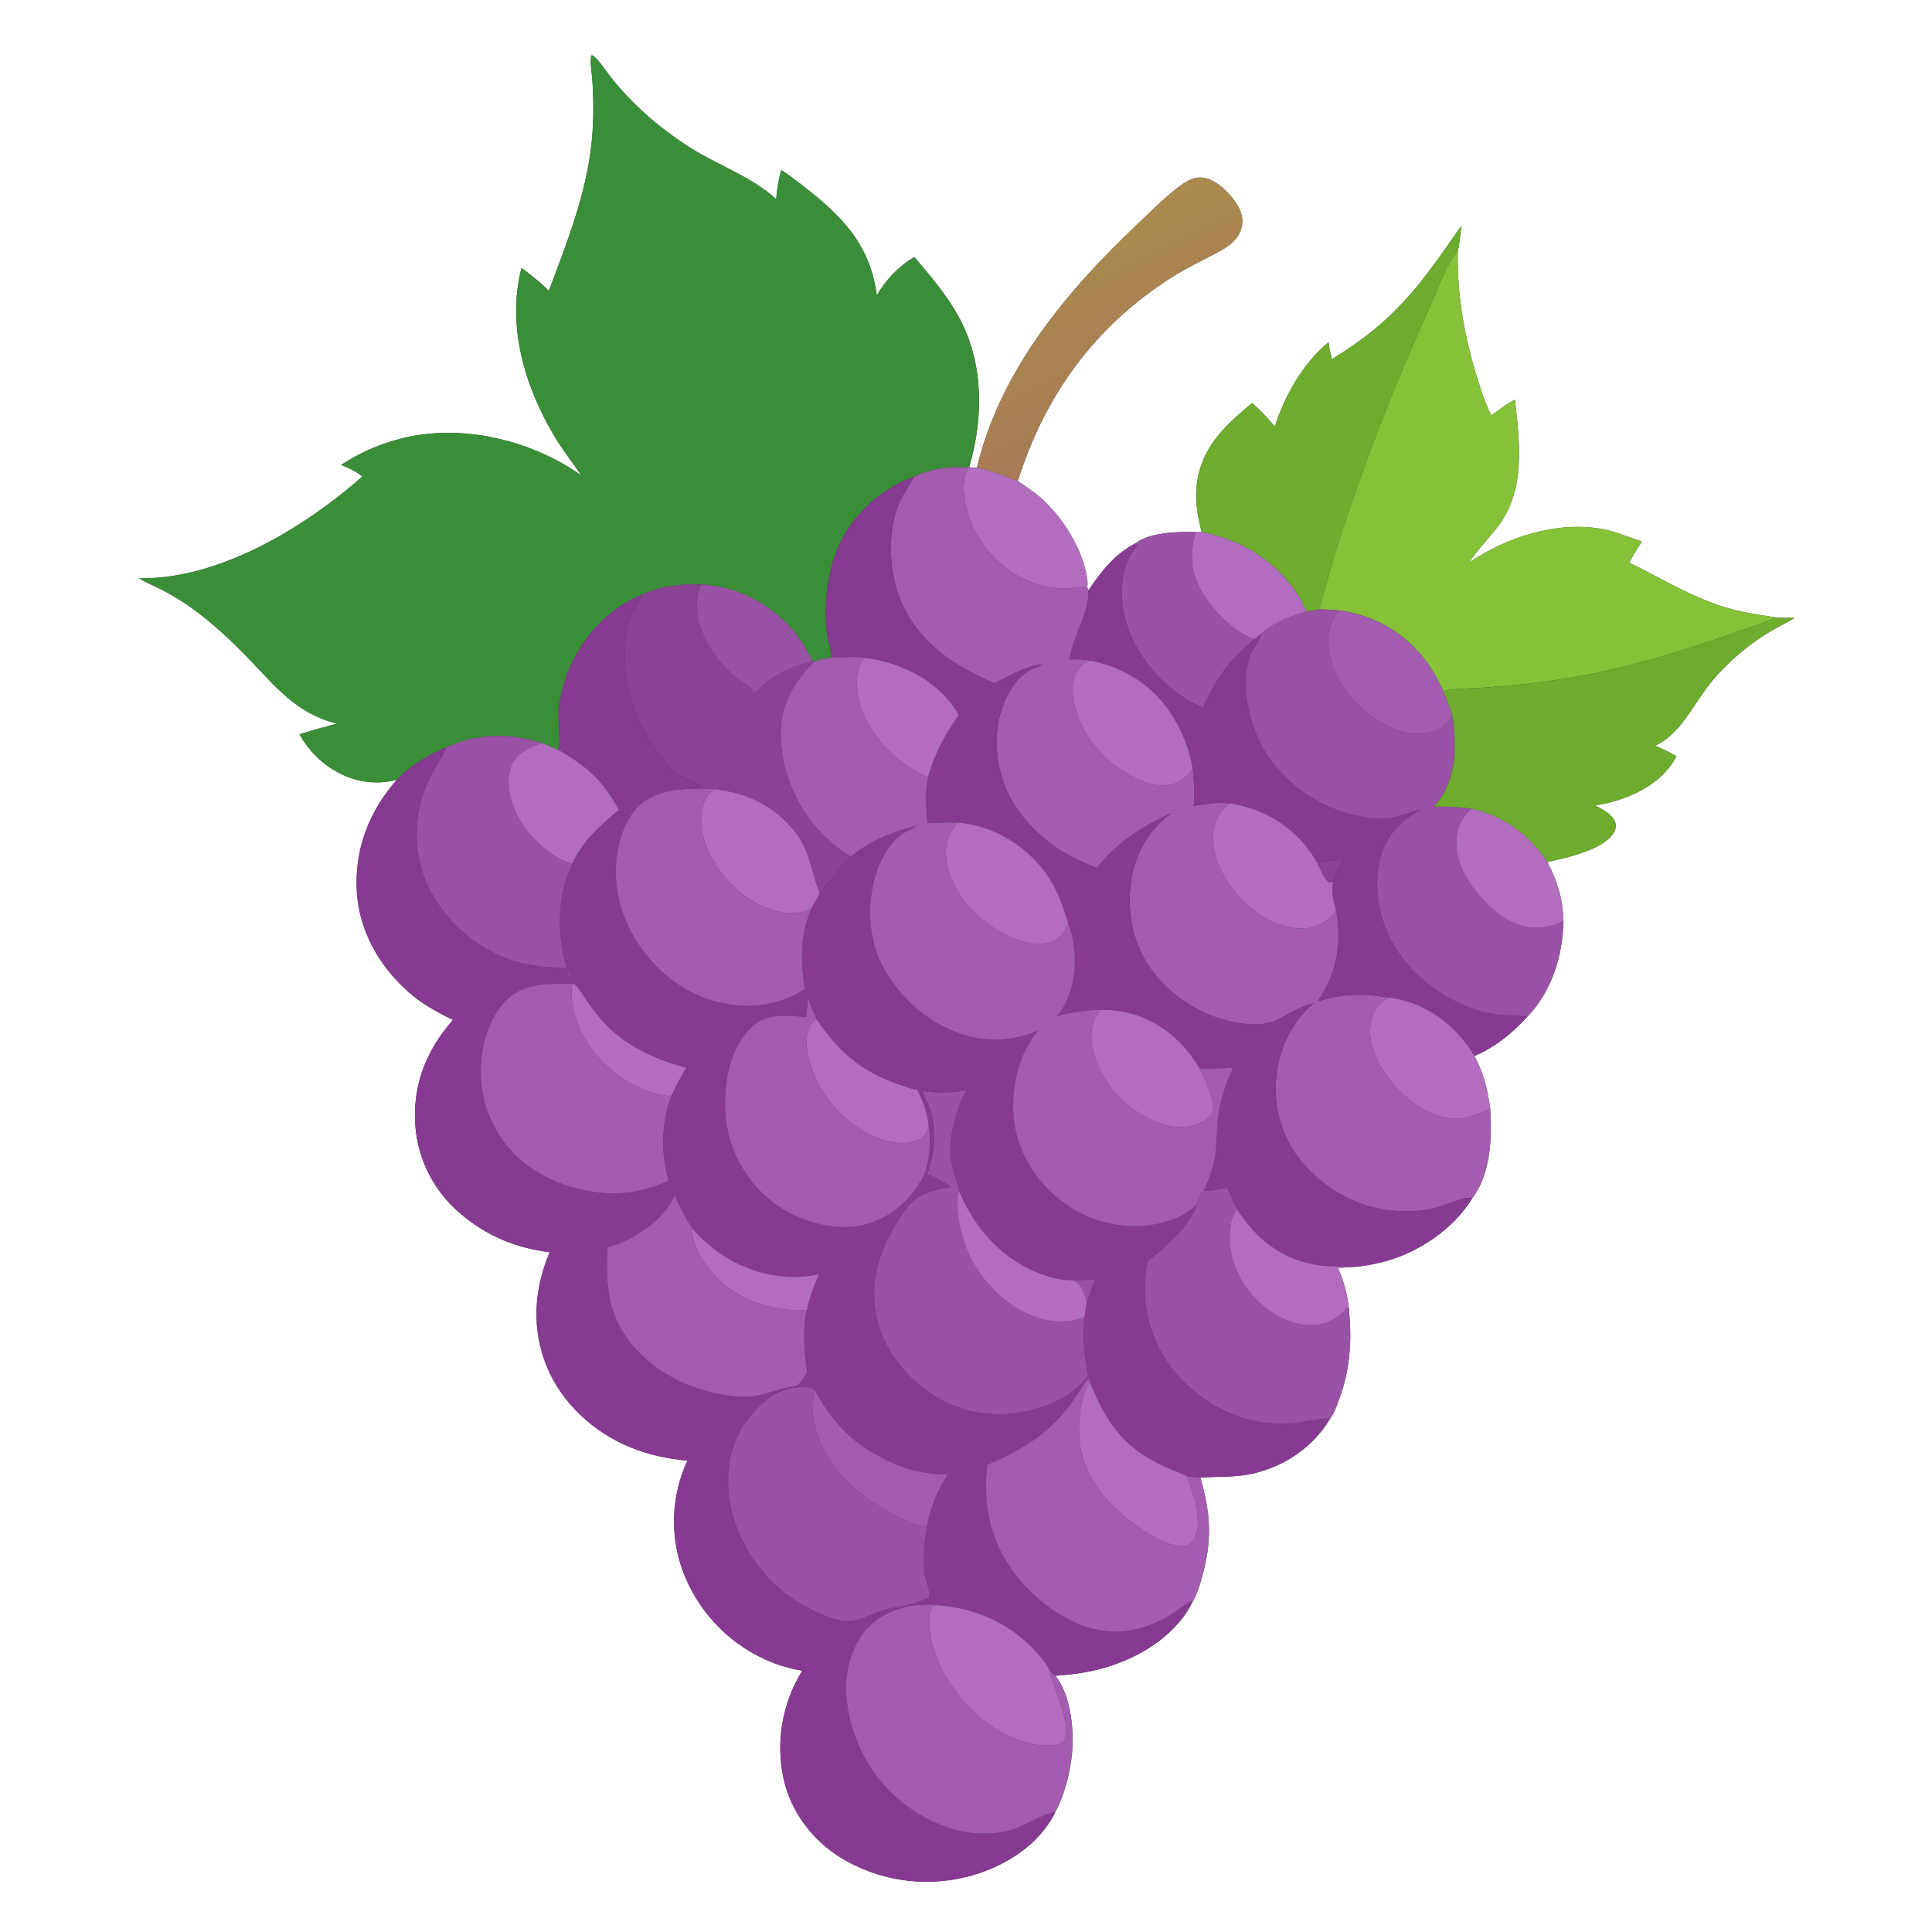
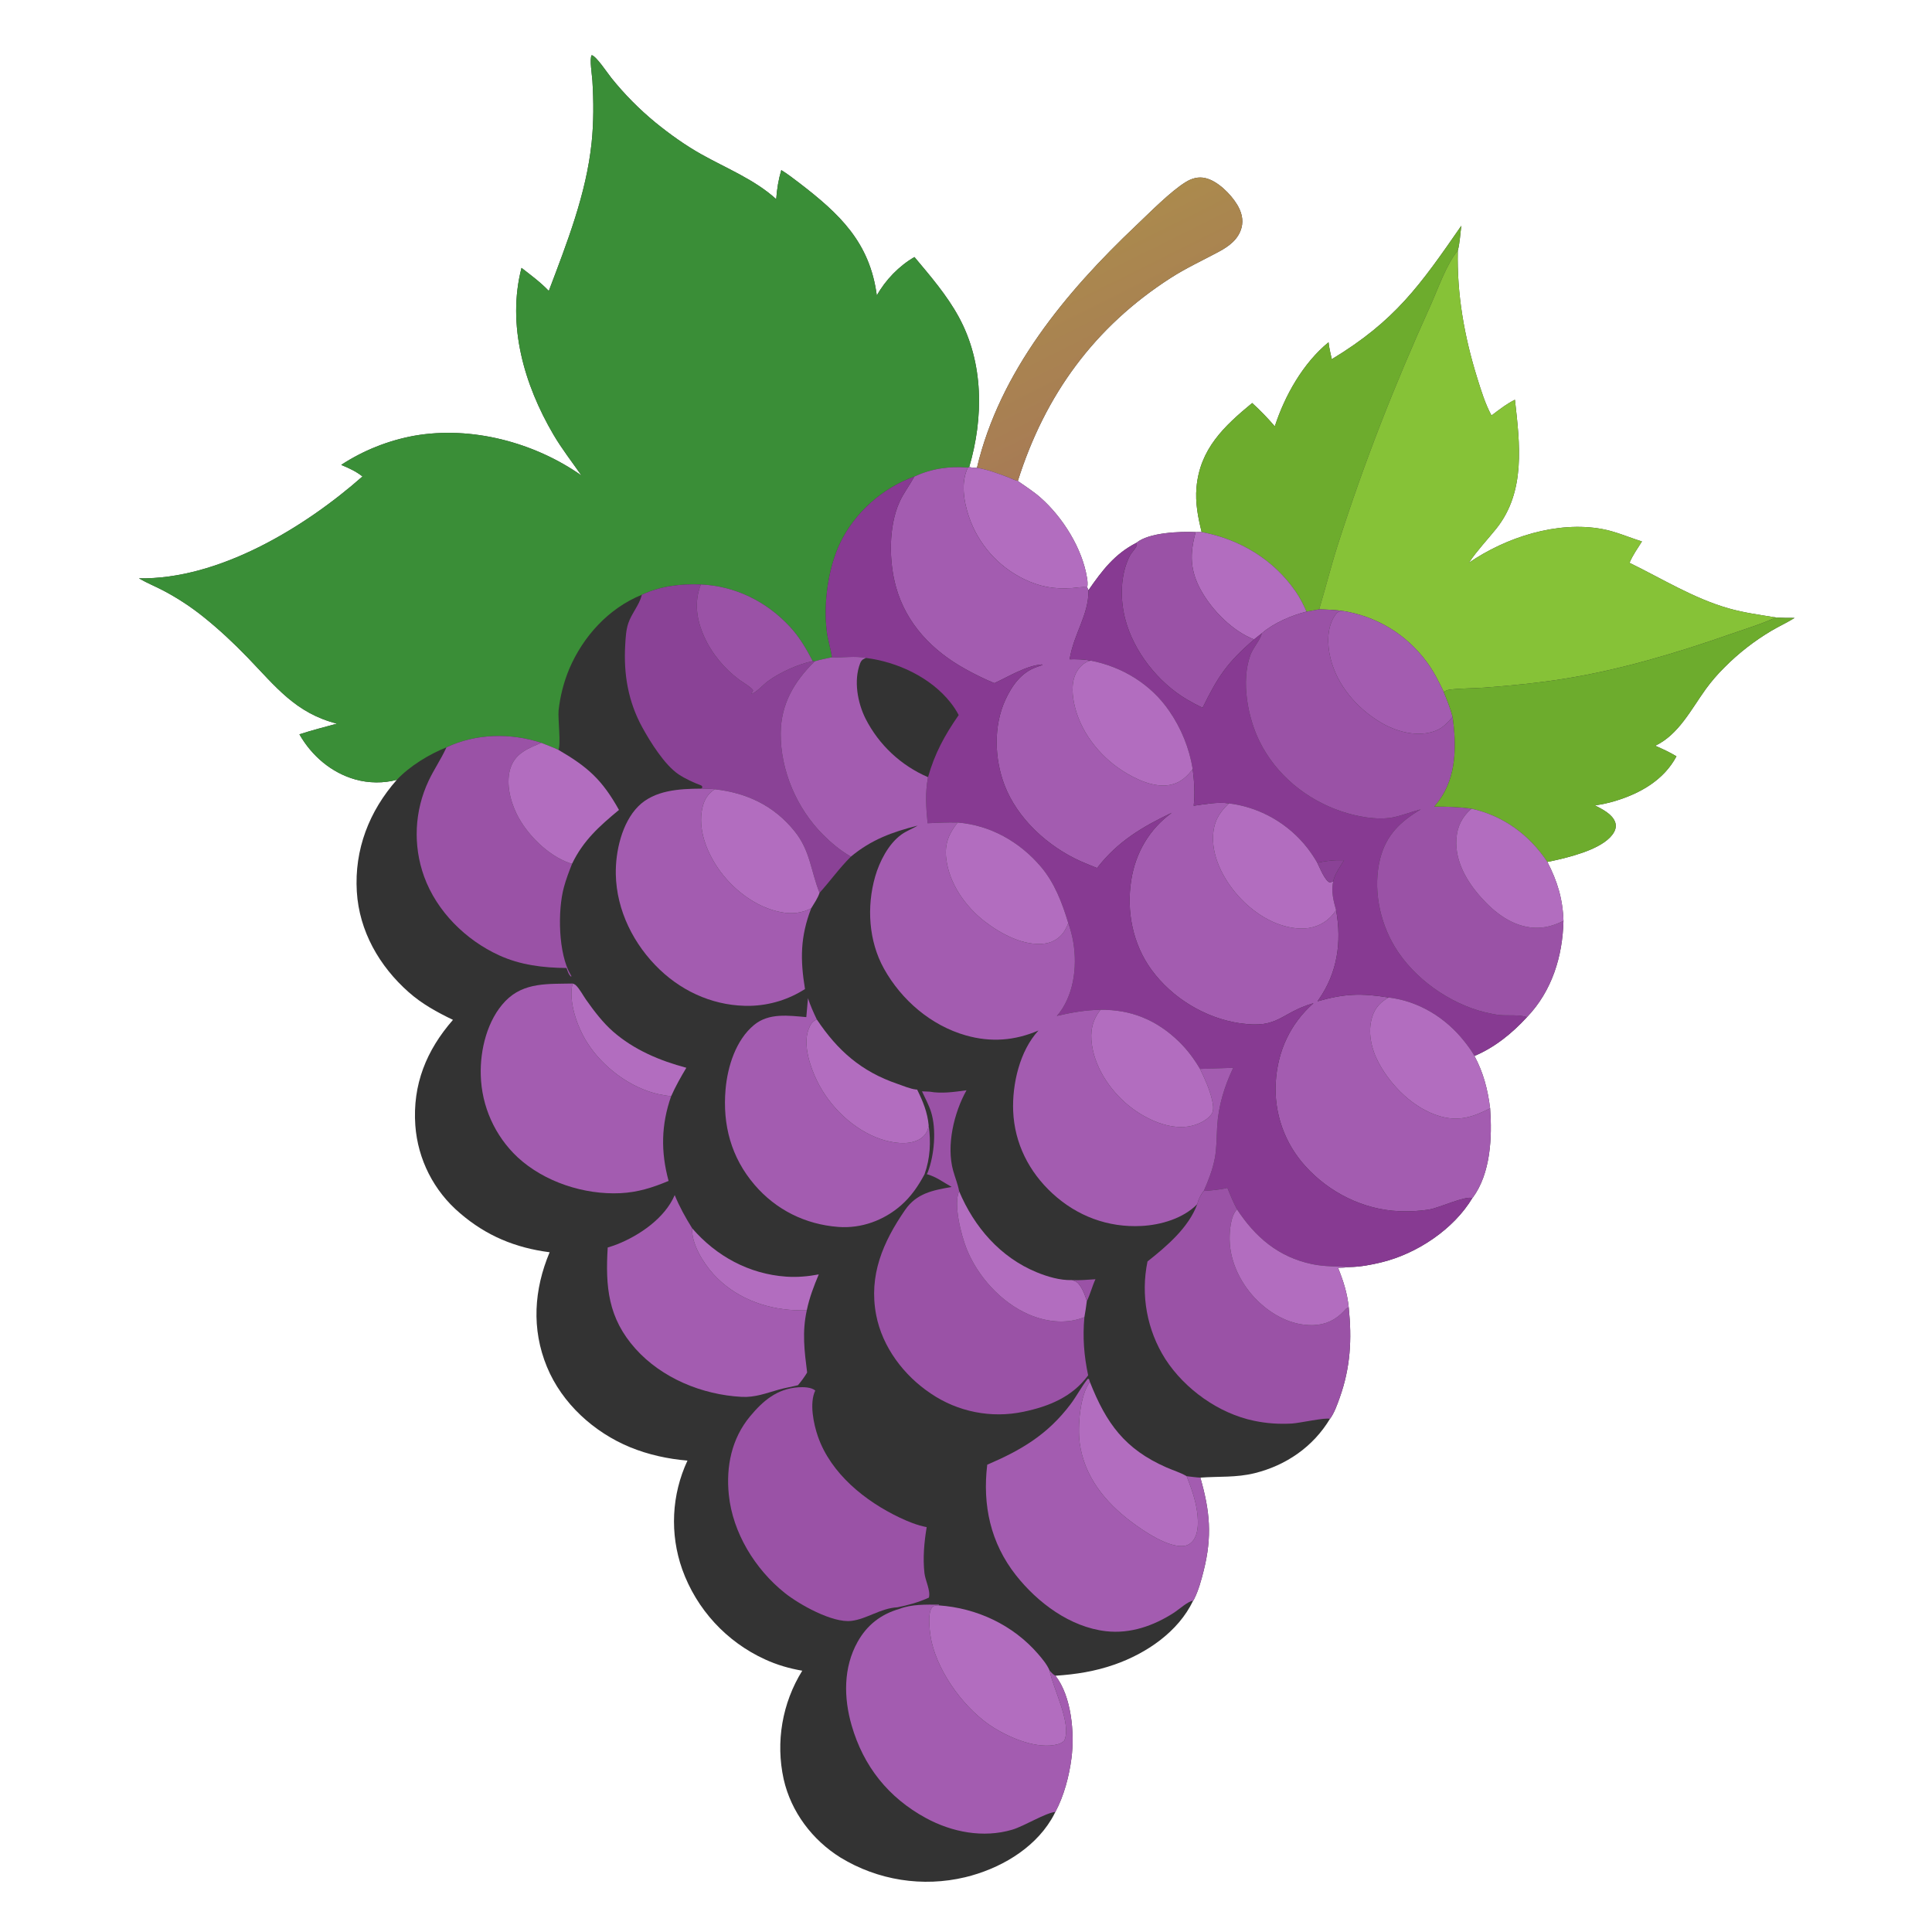
<svg xmlns="http://www.w3.org/2000/svg" width="1024" height="1024">
  <rect width="100%" height="100%" fill="#333333" stroke="none" />
  <path fill="white" d="M0 0L1024 0L1024 1024L0 1024L0 0ZM772.667 132.828C773.786 128.629 773.927 123.956 774.545 119.629C752.545 151.416 739.446 170.055 705.879 190.379C705.205 187.401 704.484 184.443 704.147 181.404C690.67 192.443 681.006 209.583 675.67 225.973C671.954 221.644 667.926 217.426 663.679 213.609C648.74 225.935 636.012 237.878 634.169 258.304C633.431 266.477 634.95 274.084 636.888 281.987L633.739 282.014C625.568 281.655 609.06 282.152 602.355 287.678C590.741 293.646 584.215 302.305 576.922 312.808L576.263 311.303C576.585 309.567 576.426 308.008 576.144 306.269C573.602 290.564 563.241 274.103 551.416 263.688C547.729 260.441 543.478 257.774 539.473 254.937C553.834 209.367 580.075 173.276 620.515 147.293C628.703 142.032 637.461 138.01 646.008 133.416C651.334 130.553 656.378 126.88 658.021 120.729C659.187 116.361 657.961 112.124 655.653 108.359C652.226 102.768 645.36 95.893 638.881 94.397C635.158 93.537 631.751 94.488 628.55 96.442C620.488 101.363 609.424 112.642 602.221 119.46C564.927 154.759 529.874 196.876 517.803 247.936C516.295 247.99 515.176 247.878 513.705 247.54C521.346 221.447 521.469 192.357 508.153 167.974C501.81 156.358 493.14 146.337 484.687 136.242C476.61 140.854 469.22 148.478 464.735 156.629C461.04 128.433 445.004 113.361 423.539 96.894C420.488 94.554 417.364 92.177 414.102 90.145C412.585 95.288 411.788 100.224 411.405 105.566C400.028 95.189 385.055 89.255 371.748 81.79C363.203 76.997 354.994 71.12 347.396 64.941C338.834 57.897 331.016 49.993 324.065 41.355C322.175 39.04 315.943 29.555 313.586 29.241C312.382 31.135 313.817 40.064 313.982 42.75C314.658 53.731 314.707 64.667 313.571 75.622C310.752 102.793 300.452 128.849 290.877 154.199C286.549 149.651 281.362 145.824 276.411 141.981C268.583 172.247 277.866 203.984 293.303 230.289C297.771 237.902 303.16 244.788 308.184 252.02C283.203 234.441 249.766 225.597 219.444 230.972C205.681 233.507 192.559 238.75 180.839 246.397C184.839 248.07 188.712 249.799 192.118 252.539C161.347 279.687 115.869 307.277 73.647 306.518L74.029 306.745C78.021 309.079 82.371 310.803 86.465 312.959C94.016 316.926 101.168 321.61 107.822 326.947C116.147 333.627 123.839 340.814 131.246 348.49C146.22 364.009 156.726 377.998 178.626 383.548C171.964 385.324 165.256 387.078 158.698 389.207C165.196 400.605 175.62 409.572 188.38 413.147C195.373 415.107 203.336 415.238 210.343 413.3C195.679 429.889 187.776 450.238 189.119 472.564C190.379 493.501 201.056 512.123 216.609 525.869C223.735 532.166 231.583 536.444 240.08 540.548C226.005 556.66 218.6 574.852 220.129 596.507C221.449 614.54 229.965 631.285 243.762 642.973C257.7 654.987 273.158 661.39 291.318 663.722C283.023 683.441 281.59 704.37 289.904 724.494C297.902 743.854 314.781 759.158 333.966 767.058C343.536 770.999 354.073 773.296 364.373 774.146C355.923 792.257 354.926 812.964 361.597 831.803C369.195 852.978 385.024 870.186 405.492 879.522C411.885 882.454 418.295 884.31 425.208 885.51C414.57 902.666 411.036 923.293 415.358 943.012C419.271 960.301 430.511 975.219 445.499 984.557C465.297 996.629 489.071 1000.37 511.619 994.958C529.397 990.66 547.507 980.427 557.191 964.384C557.987 963.085 558.711 961.744 559.359 960.366C563.913 951.884 566.682 941.378 567.901 931.868C569.6 918.607 567.961 899.106 559.426 888.175C570.304 887.448 580.403 885.867 590.742 882.246C607.57 876.353 624.479 864.963 632.367 848.433C632.637 848.041 632.685 847.994 632.934 847.503C635.239 842.964 636.732 837.412 637.968 832.494C642.537 814.309 641.319 800.893 636.205 783.169C646.006 782.444 655.235 783.227 664.98 780.816C681.646 776.693 695.985 766.84 704.896 752.037C707.177 749.018 708.801 744.39 710.075 740.81C715.824 724.644 716.564 709.905 714.86 692.972C714.128 685.545 712.007 678.886 709.218 671.99C711.235 671.972 713.197 671.785 715.2 671.558C720.937 671.505 726.938 670.355 732.495 668.983C751.08 664.396 770.389 651.611 780.359 635.029C780.452 634.93 780.556 634.842 780.636 634.733C790.11 621.776 790.904 602.767 789.792 587.427C788.556 577.486 786.23 568.505 781.496 559.676C792.223 555.169 801.485 547.649 809.301 539.126C822.586 525.294 828.23 506.844 828.671 488.064C828.321 476.471 825.436 467.099 820.15 456.847C822.647 456.34 825.134 455.789 827.611 455.194C835.745 453.176 851.046 448.997 855.467 441.045C856.393 439.38 856.712 437.583 856.06 435.758C854.522 431.45 849.169 428.857 845.359 426.878C848.99 426.353 852.531 425.612 856.045 424.546C869.408 420.491 881.834 413.477 888.562 400.863C884.94 398.682 881.173 396.936 877.297 395.262C889.664 389.444 896.386 375.906 904.057 365.28C907.043 361.176 910.358 357.321 913.969 353.753C921.427 346.232 929.815 339.693 938.928 334.294C942.829 331.995 946.959 330.091 950.814 327.731L951.172 327.509C947.836 327.544 944.555 327.492 941.228 327.257C932.9 325.905 924.481 324.795 916.349 322.49C897.719 317.21 880.985 306.728 863.676 298.309C865.331 294.311 867.971 290.626 870.272 286.97C863.224 284.798 856.491 281.735 849.188 280.391C825.278 275.991 798.232 284.773 778.572 298.241C778.638 298.146 778.704 298.052 778.768 297.957C782.984 291.675 788.277 286.153 793.01 280.259C808.783 260.617 805.566 235.173 802.944 211.867C798.479 214.075 794.491 217.245 790.513 220.213C787.154 213.951 785.052 207.069 782.951 200.31C776.081 178.213 772.154 156.036 772.667 132.828Z" />
  <path fill="#3A8E37" d="M513.705 247.54L512.99 247.845C503.199 246.992 493.534 248.374 484.613 252.603C467.887 258.513 453.002 271.725 445.303 287.769C438.91 301.088 436.44 319.59 438.169 334.274C438.727 339.014 440.266 343.648 440.959 348.379C437.897 349.026 434.786 349.58 431.795 350.504L430.765 350.39C427.36 343.867 423.763 337.688 418.74 332.253C406.306 318.802 389.758 310.584 371.457 309.778C360.759 309.349 349.925 310.629 340.163 315.254C322.56 322.387 309.018 337.342 301.655 354.678C298.782 361.63 296.903 368.953 296.073 376.43C295.622 380.883 297.412 394.53 295.949 397.422C293.038 396.036 289.928 394.93 286.934 393.723C270.727 388.372 252.167 388.728 236.627 396.115C227.488 399.743 217.109 406.058 210.343 413.3C203.336 415.238 195.373 415.107 188.38 413.147C175.62 409.572 165.196 400.605 158.698 389.207C165.256 387.078 171.964 385.324 178.626 383.548C156.726 377.998 146.22 364.009 131.246 348.49C123.839 340.814 116.147 333.627 107.822 326.947C101.168 321.61 94.016 316.926 86.465 312.959C82.371 310.803 78.021 309.079 74.029 306.745L73.647 306.518C115.869 307.277 161.347 279.687 192.118 252.539C188.712 249.799 184.839 248.07 180.839 246.397C192.559 238.75 205.681 233.507 219.444 230.972C249.766 225.597 283.203 234.441 308.184 252.02C303.16 244.788 297.771 237.902 293.303 230.289C277.866 203.984 268.583 172.247 276.411 141.981C281.362 145.824 286.549 149.651 290.877 154.199C300.452 128.849 310.752 102.793 313.571 75.622C314.707 64.667 314.658 53.731 313.982 42.75C313.817 40.064 312.382 31.135 313.586 29.241C315.943 29.555 322.175 39.04 324.065 41.355C331.016 49.993 338.834 57.897 347.396 64.941C354.994 71.12 363.203 76.997 371.748 81.79C385.055 89.255 400.028 95.189 411.405 105.566C411.788 100.224 412.585 95.288 414.102 90.145C417.364 92.177 420.488 94.554 423.539 96.894C445.004 113.361 461.04 128.433 464.735 156.629C469.22 148.478 476.61 140.854 484.687 136.242C493.14 146.337 501.81 156.358 508.153 167.974C521.469 192.357 521.346 221.447 513.705 247.54Z" />
  <defs>
    <linearGradient id="gradient_0" gradientUnits="userSpaceOnUse" x1="562.928" y1="129.627" x2="607.291" y2="218.762">
      <stop offset="0" stop-color="#AB8A4D" />
      <stop offset="1" stop-color="#A77B55" />
    </linearGradient>
  </defs>
  <path fill="url(#gradient_0)" d="M517.803 247.936C529.874 196.876 564.927 154.759 602.221 119.46C609.424 112.642 620.488 101.363 628.55 96.442C631.751 94.488 635.158 93.537 638.881 94.397C645.36 95.893 652.226 102.768 655.653 108.359C657.961 112.124 659.187 116.361 658.021 120.729C656.378 126.88 651.334 130.553 646.008 133.416C637.461 138.01 628.703 142.032 620.515 147.293C580.075 173.276 553.834 209.367 539.473 254.937C537.661 254.529 535.64 253.447 533.866 252.781C528.647 250.821 523.32 248.859 517.803 247.936Z" />
  <path fill="#6DAC2D" d="M772.667 132.828C766.571 140.155 762.189 153.078 758.229 161.845C738.99 204.444 723.368 244.145 709.089 288.718C705.465 300.032 702.595 311.593 699.186 322.975L692.495 324.167C690.87 320.473 689.092 316.937 686.803 313.605C675.038 296.472 657.075 285.764 636.888 281.987C634.95 274.084 633.431 266.477 634.169 258.304C636.012 237.878 648.74 225.935 663.679 213.609C667.926 217.426 671.954 221.644 675.67 225.973C681.006 209.583 690.67 192.443 704.147 181.404C704.484 184.443 705.205 187.401 705.879 190.379C739.446 170.055 752.545 151.416 774.545 119.629C773.927 123.956 773.786 128.629 772.667 132.828Z" />
  <path fill="#86C237" d="M699.186 322.975C702.595 311.593 705.465 300.032 709.089 288.718C723.368 244.145 738.99 204.444 758.229 161.845C762.189 153.078 766.571 140.155 772.667 132.828C772.154 156.036 776.081 178.213 782.951 200.31C785.052 207.069 787.154 213.951 790.513 220.213C794.491 217.245 798.479 214.075 802.944 211.867C805.566 235.173 808.783 260.617 793.01 280.259C788.277 286.153 782.984 291.675 778.768 297.957C778.704 298.052 778.638 298.146 778.572 298.241C798.232 284.773 825.278 275.991 849.188 280.391C856.491 281.735 863.224 284.798 870.272 286.97C867.971 290.626 865.331 294.311 863.676 298.309C880.985 306.728 897.719 317.21 916.349 322.49C924.481 324.795 932.9 325.905 941.228 327.257C933.732 330.768 925.548 333.182 917.738 335.92C888.839 346.053 859.006 355.019 828.711 359.834C814.813 362.043 800.679 363.418 786.644 364.471C780.636 364.921 774.453 364.78 768.488 365.515C767.165 365.678 766.333 366.049 765.209 366.744C762.588 361.242 759.89 355.861 756.259 350.937C745.229 335.979 729.457 326.535 711.141 323.708C707.143 323.284 703.205 323.049 699.186 322.975Z" />
  <path fill="#B26DBF" d="M512.99 247.845L513.705 247.54C515.176 247.878 516.295 247.99 517.803 247.936C523.32 248.859 528.647 250.821 533.866 252.781C535.64 253.447 537.661 254.529 539.473 254.937C543.478 257.774 547.729 260.441 551.416 263.688C563.241 274.103 573.602 290.564 576.144 306.269C576.426 308.008 576.585 309.567 576.263 311.303C573.779 310.885 570.491 311.561 567.95 311.721C558.511 312.316 551.235 311.032 542.682 306.902C528.926 300.201 518.427 288.27 513.531 273.774C510.82 265.787 509.178 255.703 512.99 247.845Z" />
  <path fill="#A35CB0" d="M484.613 252.603C493.534 248.374 503.199 246.992 512.99 247.845C509.178 255.703 510.82 265.787 513.531 273.774C518.427 288.27 528.926 300.201 542.682 306.902C551.235 311.032 558.511 312.316 567.95 311.721C570.491 311.561 573.779 310.885 576.263 311.303L576.922 312.808C577.082 326.04 569.2 335.544 566.921 349.436C570.753 349.39 574.405 349.41 578.182 350.15C575.42 350.59 572.949 352.716 571.383 354.96C567.818 360.071 568.095 366.908 569.291 372.751C572.278 387.343 582.423 400.437 594.816 408.445C601.923 413.038 612.233 417.962 620.879 415.859C625.801 414.662 629.251 411.573 632.159 407.576C632.968 413.965 633.4 420.644 632.687 427.061C638.764 426.209 645.229 424.961 651.358 425.807C645.948 430.954 643.189 435.776 642.941 443.484C642.55 455.623 649.65 467.992 657.832 476.503C665.945 484.943 677.365 491.819 689.349 492.149C695.138 492.309 700.81 490.375 704.974 486.267C706.163 485.094 707.19 483.789 708.17 482.441C711.204 499.372 708.87 515.555 698.911 529.837L698.291 530.722C712.39 526.663 721.402 526.323 735.99 528.69C731.81 530.959 728.831 534.195 727.356 538.786C724.734 546.945 726.821 556.01 730.764 563.355C737.394 575.707 749.456 587.619 763.164 591.626C773.222 594.565 780.839 591.99 789.792 587.427C790.904 602.767 790.11 621.776 780.636 634.733C780.556 634.842 780.452 634.93 780.359 635.029C776.816 633.664 762.729 640.161 757.803 641.007C752.493 641.919 746.849 642.182 741.471 641.948C722.611 641.129 704.537 632.111 691.93 618.137C680.859 606.002 675.18 589.899 676.189 573.504C677.172 557.051 683.87 542.582 696.183 531.703C678.165 536.937 678.106 545.428 657.03 542.321C638.758 539.627 621.187 528.913 610.291 513.976C600.371 500.375 596.976 483.018 599.588 466.467C601.883 451.927 609.202 439.413 621.12 430.759C605.302 438.302 592.376 445.979 581.477 460.065C578.607 458.922 575.721 457.789 572.899 456.529C555.595 448.804 539.243 434.028 532.4 416.051C527.072 402.053 526.528 384.755 532.857 370.978C536.292 363.502 541.202 356.47 549.256 353.618L552.583 352.433L552.202 352.178C543.959 352.754 534.532 358.651 527.009 362.08C521.716 359.873 516.556 357.356 511.558 354.544C494.196 344.916 480.354 330.677 474.906 311.117C471.135 297.582 470.897 279.239 476.696 266.221C478.799 261.5 481.92 257.504 484.392 253.013L484.613 252.603Z" />
  <path fill="#873A92" d="M440.959 348.379C440.266 343.648 438.727 339.014 438.169 334.274C436.44 319.59 438.91 301.088 445.303 287.769C453.002 271.725 467.887 258.513 484.613 252.603L484.392 253.013C481.92 257.504 478.799 261.5 476.696 266.221C470.897 279.239 471.135 297.582 474.906 311.117C480.354 330.677 494.196 344.916 511.558 354.544C516.556 357.356 521.716 359.873 527.009 362.08C534.532 358.651 543.959 352.754 552.202 352.178L552.583 352.433L549.256 353.618C541.202 356.47 536.292 363.502 532.857 370.978C526.528 384.755 527.072 402.053 532.4 416.051C539.243 434.028 555.595 448.804 572.899 456.529C575.721 457.789 578.607 458.922 581.477 460.065C592.376 445.979 605.302 438.302 621.12 430.759C609.202 439.413 601.883 451.927 599.588 466.467C596.976 483.018 600.371 500.375 610.291 513.976C621.187 528.913 638.758 539.627 657.03 542.321C678.106 545.428 678.165 536.937 696.183 531.703C683.87 542.582 677.172 557.051 676.189 573.504C675.18 589.899 680.859 606.002 691.93 618.137C704.537 632.111 722.611 641.129 741.471 641.948C746.849 642.182 752.493 641.919 757.803 641.007C762.729 640.161 776.816 633.664 780.359 635.029C770.389 651.611 751.08 664.396 732.495 668.983C726.938 670.355 720.937 671.505 715.2 671.558C708.414 671.14 702.045 671.425 695.304 669.995C677.645 666.249 665.306 655.745 655.641 640.976C653.67 637.268 652.109 633.476 650.555 629.582C646.546 630.623 642.15 630.913 638.028 631.237C640.47 625.681 642.702 620.009 643.853 614.027C644.931 608.422 644.793 602.662 645.133 596.984C645.785 586.112 648.979 575.751 653.624 565.969L636.033 566.547C632.852 561.158 629.291 556.376 624.794 552.003C613.149 540.682 599.477 534.982 583.23 535.229C575.604 535.268 567.56 536.738 560.142 538.444C562.499 535.87 564.182 532.981 565.616 529.814C571.125 517.65 570.799 501.672 566.21 489.269C562.994 478.586 558.965 467.92 551.646 459.325C540.403 446.122 524.895 437.346 507.573 435.964C502.243 435.834 496.966 436.072 491.645 436.335C490.84 427.939 490.278 420.273 491.875 411.916C495.437 399.264 500.7 389.7 508.123 378.996C506.89 376.646 505.436 374.418 503.782 372.343C493.239 359.003 475.623 350.812 459.008 348.732C453.055 347.52 446.937 348.695 440.959 348.379Z" />
  <path fill="#B26DBF" d="M636.888 281.987C657.075 285.764 675.038 296.472 686.803 313.605C689.092 316.937 690.87 320.473 692.495 324.167C684.51 326.173 675.067 330.212 668.794 335.642L664.675 338.92C653.394 334.549 642.553 323.588 636.699 313.153C630.696 302.452 630.534 293.598 633.739 282.014L636.888 281.987Z" />
  <path fill="#9A52A6" d="M602.355 287.678C609.06 282.152 625.568 281.655 633.739 282.014C630.534 293.598 630.696 302.452 636.699 313.153C642.553 323.588 653.394 334.549 664.675 338.92C650.475 351.179 645.637 358.351 637.399 375.15C634.615 373.824 631.89 372.376 629.234 370.81C613.895 361.826 600.758 345.222 596.336 327.912C593.63 317.324 593.765 304.588 598.799 294.66C599.694 292.895 601.211 291.579 602.143 289.876C602.696 288.866 602.64 288.734 602.355 287.678Z" />
  <path fill="#873A92" d="M576.922 312.808C584.215 302.305 590.741 293.646 602.355 287.678C602.64 288.734 602.696 288.866 602.143 289.876C601.211 291.579 599.694 292.895 598.799 294.66C593.765 304.588 593.63 317.324 596.336 327.912C600.758 345.222 613.895 361.826 629.234 370.81C631.89 372.376 634.615 373.824 637.399 375.15C645.637 358.351 650.475 351.179 664.675 338.92L668.794 335.642C668.734 335.857 668.68 336.073 668.616 336.286C667.586 339.715 664.141 343.342 662.742 347.162C657.709 360.907 661.27 380.131 667.567 392.902C676.311 410.634 692.342 423.764 710.972 430.047C718.943 432.736 729.904 434.876 738.265 433.231C743.26 432.248 748.099 430.216 753.052 428.98C742.354 435.344 734.774 442.461 731.572 454.892C727.571 470.428 731.04 488.138 739.229 501.749C749.323 518.527 768.243 531.946 787.222 536.572C789.833 537.208 792.508 537.775 795.186 538.018C799.307 538.391 805.565 537.665 809.301 539.126C801.485 547.649 792.223 555.169 781.496 559.676C780.063 557.028 778.043 554.357 776.176 551.992C766.23 539.395 752.044 530.638 735.99 528.69C721.402 526.323 712.39 526.663 698.291 530.722L698.911 529.837C708.87 515.555 711.204 499.372 708.17 482.441C706.732 477.289 705.446 472.377 706.637 467.079C707.41 463.322 710.397 459.269 712.348 455.947C707.345 455.756 703.077 456.236 698.179 457.261C696.646 454.624 694.949 452.086 693.098 449.663C682.909 436.478 667.89 427.894 651.358 425.807C645.229 424.961 638.764 426.209 632.687 427.061C633.4 420.644 632.968 413.965 632.159 407.576C630.348 396.589 626.136 386.136 619.822 376.964C610.128 362.701 594.914 353.416 578.182 350.15C574.405 349.41 570.753 349.39 566.921 349.436C569.2 335.544 577.082 326.04 576.922 312.808Z" />
  <path fill="#8A4296" d="M340.163 315.254C349.925 310.629 360.759 309.349 371.457 309.778C367.856 319.182 369.138 328.229 373.178 337.276C377.234 346.363 383.934 354.444 391.922 360.352C393.315 361.382 399.013 364.754 399.126 366.036L398.171 367.865C400.884 367.059 404.53 362.86 406.971 361.07C413.537 356.256 422.822 352.103 430.765 350.39L431.795 350.504C420.951 361.234 413.888 373.089 413.792 388.72C413.671 408.482 422.372 428.572 436.301 442.478C440.665 446.834 445.615 450.992 451.009 454.014C444.878 460.097 440.096 466.881 434.374 473.226C429.768 461.808 429.495 450.948 421.227 440.673C410.242 427.021 395.967 420.265 378.833 418.317C376.452 417.994 373.96 418.063 371.556 417.994C372.04 417.73 371.713 417.943 372.348 417.132L371.69 416.304C367.953 414.969 362.95 412.641 359.65 410.411C352.208 405.382 344.65 393.229 340.403 385.469C332.926 371.808 330.461 357.248 331.38 341.779C331.61 337.902 331.773 334.024 333.017 330.311C334.681 325.342 338.73 320.735 340.005 315.899C340.062 315.685 340.11 315.469 340.163 315.254Z" />
  <path fill="#9A52A6" d="M371.457 309.778C389.758 310.584 406.306 318.802 418.74 332.253C423.763 337.688 427.36 343.867 430.765 350.39C422.822 352.103 413.537 356.256 406.971 361.07C404.53 362.86 400.884 367.059 398.171 367.865L399.126 366.036C399.013 364.754 393.315 361.382 391.922 360.352C383.934 354.444 377.234 346.363 373.178 337.276C369.138 328.229 367.856 319.182 371.457 309.778Z" />
-   <path fill="#873A92" d="M295.949 397.422C297.412 394.53 295.622 380.883 296.073 376.43C296.903 368.953 298.782 361.63 301.655 354.678C309.018 337.342 322.56 322.387 340.163 315.254C340.11 315.469 340.062 315.685 340.005 315.899C338.73 320.735 334.681 325.342 333.017 330.311C331.773 334.024 331.61 337.902 331.38 341.779C330.461 357.248 332.926 371.808 340.403 385.469C344.65 393.229 352.208 405.382 359.65 410.411C362.95 412.641 367.953 414.969 371.69 416.304L372.348 417.132C371.713 417.943 372.04 417.73 371.556 417.994C360.131 418.066 346.81 418.775 338.254 427.404C329.571 436.16 326.166 451.399 326.389 463.343C326.749 482.589 335.942 500.835 349.761 513.994C362.798 526.407 379.865 533.552 397.948 533.101C408.152 532.802 418.08 529.726 426.666 524.205C424.089 508.545 424.16 496.454 429.946 481.433C431.528 478.801 433.401 476.149 434.374 473.226C440.096 466.881 444.878 460.097 451.009 454.014C461.837 445.033 472.833 441.014 486.373 437.584L485.776 437.931C483.044 439.497 480.307 440.497 477.71 442.371C470.891 447.291 466.112 456.708 463.844 464.635C459.289 480.547 460.391 498.801 468.508 513.39C477.77 530.038 493.46 543.535 511.919 548.783C525.228 552.567 537.78 551.586 550.413 546.196C540.461 556.932 536.419 574.673 537.005 588.918C537.708 605.991 545.381 621.125 557.886 632.613C570.928 644.594 587.264 650.704 605.006 649.789C615.337 649.256 627.209 645.785 634.582 638.2C630.023 650.689 618.289 660.597 608.199 668.601C604.511 686.441 607.915 705.016 617.689 720.389C628.043 736.335 645.956 749.154 664.653 753.046C671.49 754.469 677.796 754.875 684.764 754.502C688.655 754.294 702.745 751.141 704.896 752.037C695.985 766.84 681.646 776.693 664.98 780.816C655.235 783.227 646.006 782.444 636.205 783.169C633.801 783.065 631.353 782.676 628.957 782.417C625.746 780.515 621.754 779.307 618.312 777.797C596.129 768.069 586.312 754.364 577.662 732.45L577.167 730.869L576.469 730.862C573.092 735.161 570.645 739.983 567.372 744.313C555.216 760.391 541.357 768.556 523.256 776.322C520.686 797.72 524.963 817.752 538.475 834.903C549.965 849.486 567.183 862.368 586.102 864.563C599.139 866.076 611.529 861.693 622.382 854.668C624.733 853.146 629.857 848.527 632.367 848.433C624.479 864.963 607.57 876.353 590.742 882.246C580.403 885.867 570.304 887.448 559.426 888.175C558.106 887.555 557.278 886.45 556.285 885.401C555.042 882.34 552.385 879.157 550.236 876.667C536.916 861.236 517.73 852.294 497.559 850.883L497.666 850.486C490.7 850.488 483.337 850.196 476.721 852.737C466.896 855.575 459.567 861.252 454.56 870.198C446.939 883.814 447.146 899.843 451.39 914.519C457.67 936.234 470.889 952.791 490.726 963.585C504.562 971.113 521.156 974.318 536.505 969.774C542.842 967.897 554.166 960.814 559.359 960.366C558.711 961.744 557.987 963.085 557.191 964.384C547.507 980.427 529.397 990.66 511.619 994.958C489.071 1000.37 465.297 996.629 445.499 984.557C430.511 975.219 419.271 960.301 415.358 943.012C411.036 923.293 414.57 902.666 425.208 885.51C418.295 884.31 411.885 882.454 405.492 879.522C385.024 870.186 369.195 852.978 361.597 831.803C354.926 812.964 355.923 792.257 364.373 774.146C354.073 773.296 343.536 770.999 333.966 767.058C314.781 759.158 297.902 743.854 289.904 724.494C281.59 704.37 283.023 683.441 291.318 663.722C273.158 661.39 257.7 654.987 243.762 642.973C229.965 631.285 221.449 614.54 220.129 596.507C218.6 574.852 226.005 556.66 240.08 540.548C231.583 536.444 223.735 532.166 216.609 525.869C201.056 512.123 190.379 493.501 189.119 472.564C187.776 450.238 195.679 429.889 210.343 413.3C217.109 406.058 227.488 399.743 236.627 396.115L236.362 396.699C233.642 402.57 229.948 407.931 227.194 413.794C219.669 429.729 218.802 448.006 224.786 464.582C231.474 483.039 246.816 498.221 264.498 506.319C275.864 511.525 287.875 512.949 300.264 513.059C300.889 514.773 301.326 516.538 302.774 517.748C302.809 516.996 302.888 517.399 302.466 516.683C295.886 505.513 295.504 482.753 298.874 470.275C300.024 466.018 301.603 461.891 303.22 457.794C309.13 445.482 317.764 437.817 328.067 429.273C319.135 413.29 311.665 406.596 295.949 397.422ZM303.458 521.29C290.73 521.589 277.684 520.442 267.902 530.549C258.288 540.481 254.401 556.405 254.817 569.874C255.262 586.396 262.291 602.055 274.341 613.368C288.516 626.485 309.657 633.334 328.816 632.407C338.065 631.96 345.899 629.46 354.366 625.915C350.195 610.534 350.404 596.128 355.717 581.039C358.029 575.825 360.847 570.829 363.777 565.944C349.682 562.191 335.922 556.391 324.845 546.663C319.472 541.944 314.783 535.759 310.669 529.928C309.009 527.576 307.188 524.04 305.15 522.144C304.648 521.677 304.093 521.501 303.458 521.29ZM432.912 540.303C431.139 536.603 429.519 532.971 428.245 529.067L427.357 539.096C417.959 538.27 407.547 536.768 399.711 543.215C390.011 551.197 385.637 565.242 384.57 577.324C382.907 596.164 387.519 613.459 399.908 627.95C411.27 641.239 426.82 648.95 444.256 650.293C456.448 651.232 468.373 646.891 477.547 638.874C482.898 634.198 486.697 628.602 490.025 622.379C493.04 613.846 493.452 605.349 492.218 596.455C491.583 589.523 489.149 583.665 486.087 577.473C485.928 577.476 485.768 577.5 485.609 577.482C482.434 577.137 478.669 575.496 475.623 574.456C456.499 567.924 443.947 556.831 432.912 540.303ZM492.739 578.604L488.678 578.432C490.304 581.979 492.335 585.695 493.499 589.411C496.398 598.662 495.216 612.228 491.79 621.195C491.587 621.728 491.474 621.88 491.209 622.315C496.415 623.774 499.77 626.537 504.405 629.098C494.309 630.922 485.855 632.393 479.667 641.371C468.002 658.297 460.368 675.965 464.383 696.938C467.646 713.981 479.062 729.049 493.331 738.589C507.683 748.336 525.38 751.834 542.362 748.281C555.984 745.434 568.38 740.391 576.741 728.947C574.53 718.46 573.775 708.853 574.749 698.145C575.275 695.31 575.67 692.48 576.036 689.621C577.863 685.989 578.864 681.784 580.613 678.02C576.407 678.323 572.233 678.669 568.013 678.469C561.925 678.668 555.138 676.653 549.548 674.363C530.192 666.433 516.315 650.331 508.354 631.378C507.731 627.781 506.179 624.028 505.195 620.487C501.481 607.116 505.629 589.706 512.272 577.87C505.844 578.739 499.19 579.753 492.739 578.604ZM366.859 651.004C363.313 645.327 360.145 639.629 357.609 633.424C352.403 645.629 338.915 654.851 326.952 659.561C325.363 660.187 323.729 660.697 322.097 661.196C320.831 681.961 322.283 698.601 336.773 714.813C350.795 730.5 372.198 739.243 393.032 740.367C400.223 740.755 406.04 738.412 412.807 736.514C416.151 735.575 419.589 735.053 422.946 734.186C424.759 732.01 426.349 729.903 427.797 727.463C426.338 715.917 425.084 706.058 427.606 694.516C429.007 687.773 431.304 681.779 433.957 675.463C428.256 676.545 422.464 677.051 416.667 676.644C397.041 675.268 379.648 665.81 366.859 651.004ZM432.109 737.023C430.032 735.181 425.769 735.116 423.074 735.303C411.869 736.083 404.404 742.432 397.54 750.708C387.776 762.479 384.75 777.259 386.286 792.252C388.355 812.445 400.22 831.716 415.901 844.26C423.558 850.386 441.167 860.293 451.186 859.106C459.486 858.123 466.641 852.387 475.628 851.905C481.591 850.715 486.777 849.282 492.328 846.774C493.319 843.048 490.421 837.703 489.979 833.805C489.071 825.798 489.839 817.325 491.163 809.413C493.108 799.331 496.709 790.106 502.257 781.483C495.193 781.482 488.166 780.482 481.383 778.513C475.285 776.732 469.601 774.004 464.091 770.871C449.149 762.375 440.203 751.951 432.109 737.023Z" />
  <path fill="#9A52A6" d="M692.495 324.167L699.186 322.975C703.205 323.049 707.143 323.284 711.141 323.708C708.972 324.233 708.418 324.828 707.21 326.731C703.208 333.035 703.465 341.809 705.172 348.822C708.674 363.204 719.218 375.412 731.788 382.893C739.578 387.529 749.798 390.491 758.793 388.016C764.207 386.526 766.385 383.873 769.916 380.007C772.023 394.971 772.091 411.714 762.596 424.498C761.828 425.52 761.034 426.521 760.215 427.502C766.793 427.508 773.379 427.661 779.901 428.611C774.897 433.032 772.355 438.022 771.924 444.761C771.173 456.484 777.383 467.091 784.93 475.57C792.29 483.839 801.736 491.139 813.203 491.721C818.846 492.007 823.689 490.525 828.671 488.064C828.23 506.844 822.586 525.294 809.301 539.126C805.565 537.665 799.307 538.391 795.186 538.018C792.508 537.775 789.833 537.208 787.222 536.572C768.243 531.946 749.323 518.527 739.229 501.749C731.04 488.138 727.571 470.428 731.572 454.892C734.774 442.461 742.354 435.344 753.052 428.98C748.099 430.216 743.26 432.248 738.265 433.231C729.904 434.876 718.943 432.736 710.972 430.047C692.342 423.764 676.311 410.634 667.567 392.902C661.27 380.131 657.709 360.907 662.742 347.162C664.141 343.342 667.586 339.715 668.616 336.286C668.68 336.073 668.734 335.857 668.794 335.642C675.067 330.212 684.51 326.173 692.495 324.167Z" />
  <path fill="#A35CB0" d="M769.916 380.007C766.385 383.873 764.207 386.526 758.793 388.016C749.798 390.491 739.578 387.529 731.788 382.893C719.218 375.412 708.674 363.204 705.172 348.822C703.465 341.809 703.208 333.035 707.21 326.731C708.418 324.828 708.972 324.233 711.141 323.708C729.457 326.535 745.229 335.979 756.259 350.937C759.89 355.861 762.588 361.242 765.209 366.744C766.972 371.107 768.758 375.433 769.916 380.007Z" />
  <path fill="#6DAC2D" d="M765.209 366.744C766.333 366.049 767.165 365.678 768.488 365.515C774.453 364.78 780.636 364.921 786.644 364.471C800.679 363.418 814.813 362.043 828.711 359.834C859.006 355.019 888.839 346.053 917.738 335.92C925.548 333.182 933.732 330.768 941.228 327.257C944.555 327.492 947.836 327.544 951.172 327.509L950.814 327.731C946.959 330.091 942.829 331.995 938.928 334.294C929.815 339.693 921.427 346.232 913.969 353.753C910.358 357.321 907.043 361.176 904.057 365.28C896.386 375.906 889.664 389.444 877.297 395.262C881.173 396.936 884.94 398.682 888.562 400.863C881.834 413.477 869.408 420.491 856.045 424.546C852.531 425.612 848.99 426.353 845.359 426.878C849.169 428.857 854.522 431.45 856.06 435.758C856.712 437.583 856.393 439.38 855.467 441.045C851.046 448.997 835.745 453.176 827.611 455.194C825.134 455.789 822.647 456.34 820.15 456.847C820.118 456.794 820.087 456.741 820.053 456.69C810.516 442.407 796.75 432.318 779.901 428.611C773.379 427.661 766.793 427.508 760.215 427.502C761.034 426.521 761.828 425.52 762.596 424.498C772.091 411.714 772.023 394.971 769.916 380.007C768.758 375.433 766.972 371.107 765.209 366.744Z" />
  <path fill="#A35CB0" d="M431.795 350.504C434.786 349.58 437.897 349.026 440.959 348.379C446.937 348.695 453.055 347.52 459.008 348.732C457.366 349.366 456.543 349.889 455.887 351.59C452.376 360.689 454.524 372.47 458.769 380.924C465.843 394.806 477.556 405.772 491.875 411.916C490.278 420.273 490.84 427.939 491.645 436.335C496.966 436.072 502.243 435.834 507.573 435.964C502.861 441.925 500.606 447.302 501.522 455.071C503.073 468.226 511.56 480.367 521.853 488.336C530.326 494.896 542.684 501.648 553.829 500.089C557.695 499.573 561.192 497.524 563.532 494.404C564.653 492.882 565.507 491.017 566.21 489.269C570.799 501.672 571.125 517.65 565.616 529.814C564.182 532.981 562.499 535.87 560.142 538.444C567.56 536.738 575.604 535.268 583.23 535.229C578.868 540.983 577.723 546.683 578.749 553.803C580.669 567.131 589.732 579.841 600.435 587.686C608.434 593.549 619.518 598.556 629.664 597.092C634.014 596.464 639.613 594.15 642.195 590.396C643.537 588.445 642.889 585.022 642.383 582.864C641.077 577.283 638.54 571.682 636.033 566.547L653.624 565.969C648.979 575.751 645.785 586.112 645.133 596.984C644.793 602.662 644.931 608.422 643.853 614.027C642.702 620.009 640.47 625.681 638.028 631.237C636.483 633.002 635.094 635.907 634.582 638.2C627.209 645.785 615.337 649.256 605.006 649.789C587.264 650.704 570.928 644.594 557.886 632.613C545.381 621.125 537.708 605.991 537.005 588.918C536.419 574.673 540.461 556.932 550.413 546.196C537.78 551.586 525.228 552.567 511.919 548.783C493.46 543.535 477.77 530.038 468.508 513.39C460.391 498.801 459.289 480.547 463.844 464.635C466.112 456.708 470.891 447.291 477.71 442.371C480.307 440.497 483.044 439.497 485.776 437.931L486.373 437.584C472.833 441.014 461.837 445.033 451.009 454.014C445.615 450.992 440.665 446.834 436.301 442.478C422.372 428.572 413.671 408.482 413.792 388.72C413.888 373.089 420.951 361.234 431.795 350.504Z" />
-   <path fill="#B26DBF" d="M491.875 411.916C477.556 405.772 465.843 394.806 458.769 380.924C454.524 372.47 452.376 360.689 455.887 351.59C456.543 349.889 457.366 349.366 459.008 348.732C475.623 350.812 493.239 359.003 503.782 372.343C505.436 374.418 506.89 376.646 508.123 378.996C500.7 389.7 495.437 399.264 491.875 411.916Z" />
  <path fill="#B26DBF" d="M632.159 407.576C629.251 411.573 625.801 414.662 620.879 415.859C612.233 417.962 601.923 413.038 594.816 408.445C582.423 400.437 572.278 387.343 569.291 372.751C568.095 366.908 567.818 360.071 571.383 354.96C572.949 352.716 575.42 350.59 578.182 350.15C594.914 353.416 610.128 362.701 619.822 376.964C626.136 386.136 630.348 396.589 632.159 407.576Z" />
  <path fill="#9A52A6" d="M286.934 393.723C280.345 396.503 273.635 398.955 270.873 406.247C267.891 414.123 270.255 424.022 273.816 431.34C279.034 442.064 290.368 453.427 301.768 457.393C302.495 457.646 302.573 457.648 303.22 457.794C301.603 461.891 300.024 466.018 298.874 470.275C295.504 482.753 295.886 505.513 302.466 516.683C302.888 517.399 302.809 516.996 302.774 517.748C301.326 516.538 300.889 514.773 300.264 513.059C287.875 512.949 275.864 511.525 264.498 506.319C246.816 498.221 231.474 483.039 224.786 464.582C218.802 448.006 219.669 429.729 227.194 413.794C229.948 407.931 233.642 402.57 236.362 396.699L236.627 396.115C252.167 388.728 270.727 388.372 286.934 393.723Z" />
  <path fill="#B26DBF" d="M303.22 457.794C302.573 457.648 302.495 457.646 301.768 457.393C290.368 453.427 279.034 442.064 273.816 431.34C270.255 424.022 267.891 414.123 270.873 406.247C273.635 398.955 280.345 396.503 286.934 393.723C289.928 394.93 293.038 396.036 295.949 397.422C311.665 406.596 319.135 413.29 328.067 429.273C317.764 437.817 309.13 445.482 303.22 457.794Z" />
  <path fill="#A35CB0" d="M426.666 524.205C418.08 529.726 408.152 532.802 397.948 533.101C379.865 533.552 362.798 526.407 349.761 513.994C335.942 500.835 326.749 482.589 326.389 463.343C326.166 451.399 329.571 436.16 338.254 427.404C346.81 418.775 360.131 418.066 371.556 417.994C373.96 418.063 376.452 417.994 378.833 418.317C375.042 420.846 373.148 424.026 372.206 428.493C369.912 439.381 374.326 450.904 380.339 459.836C387.928 471.107 400.52 480.974 414.092 483.489C419.752 484.537 424.795 484.034 429.946 481.433C424.16 496.454 424.089 508.545 426.666 524.205Z" />
  <path fill="#B26DBF" d="M378.833 418.317C395.967 420.265 410.242 427.021 421.227 440.673C429.495 450.948 429.768 461.808 434.374 473.226C433.401 476.149 431.528 478.801 429.946 481.433C424.795 484.034 419.752 484.537 414.092 483.489C400.52 480.974 387.928 471.107 380.339 459.836C374.326 450.904 369.912 439.381 372.206 428.493C373.148 424.026 375.042 420.846 378.833 418.317Z" />
  <path fill="#B26DBF" d="M651.358 425.807C667.89 427.894 682.909 436.478 693.098 449.663C694.949 452.086 696.646 454.624 698.179 457.261C699.551 459.9 702.175 466.831 704.925 467.788L706.637 467.079C705.446 472.377 706.732 477.289 708.17 482.441C707.19 483.789 706.163 485.094 704.974 486.267C700.81 490.375 695.138 492.309 689.349 492.149C677.365 491.819 665.945 484.943 657.832 476.503C649.65 467.992 642.55 455.623 642.941 443.484C643.189 435.776 645.948 430.954 651.358 425.807Z" />
  <path fill="#B26DBF" d="M828.671 488.064C823.689 490.525 818.846 492.007 813.203 491.721C801.736 491.139 792.29 483.839 784.93 475.57C777.383 467.091 771.173 456.484 771.924 444.761C772.355 438.022 774.897 433.032 779.901 428.611C796.75 432.318 810.516 442.407 820.053 456.69C820.087 456.741 820.118 456.794 820.15 456.847C825.436 467.099 828.321 476.471 828.671 488.064Z" />
  <path fill="#B26DBF" d="M507.573 435.964C524.895 437.346 540.403 446.122 551.646 459.325C558.965 467.92 562.994 478.586 566.21 489.269C565.507 491.017 564.653 492.882 563.532 494.404C561.192 497.524 557.695 499.573 553.829 500.089C542.684 501.648 530.326 494.896 521.853 488.336C511.56 480.367 503.073 468.226 501.522 455.071C500.606 447.302 502.861 441.925 507.573 435.964Z" />
  <path fill="#8A4296" d="M698.179 457.261C703.077 456.236 707.345 455.756 712.348 455.947C710.397 459.269 707.41 463.322 706.637 467.079L704.925 467.788C702.175 466.831 699.551 459.9 698.179 457.261Z" />
  <path fill="#A35CB0" d="M354.366 625.915C345.899 629.46 338.065 631.96 328.816 632.407C309.657 633.334 288.516 626.485 274.341 613.368C262.291 602.055 255.262 586.396 254.817 569.874C254.401 556.405 258.288 540.481 267.902 530.549C277.684 520.442 290.73 521.589 303.458 521.29C301.168 530.97 305.973 544.173 311.043 552.313C319.199 565.408 333.932 576.587 349.11 579.95C351.286 580.433 353.51 580.744 355.717 581.039C350.404 596.128 350.195 610.534 354.366 625.915Z" />
  <path fill="#B26DBF" d="M303.458 521.29C304.093 521.501 304.648 521.677 305.15 522.144C307.188 524.04 309.009 527.576 310.669 529.928C314.783 535.759 319.472 541.944 324.845 546.663C335.922 556.391 349.682 562.191 363.777 565.944C360.847 570.829 358.029 575.825 355.717 581.039C353.51 580.744 351.286 580.433 349.11 579.95C333.932 576.587 319.199 565.408 311.043 552.313C305.973 544.173 301.168 530.97 303.458 521.29Z" />
  <path fill="#B26DBF" d="M789.792 587.427C780.839 591.99 773.222 594.565 763.164 591.626C749.456 587.619 737.394 575.707 730.764 563.355C726.821 556.01 724.734 546.945 727.356 538.786C728.831 534.195 731.81 530.959 735.99 528.69C752.044 530.638 766.23 539.395 776.176 551.992C778.043 554.357 780.063 557.028 781.496 559.676C786.23 568.505 788.556 577.486 789.792 587.427Z" />
  <path fill="#A35CB0" d="M432.912 540.303C430.292 541.553 429.483 543.056 428.498 545.752C425.513 553.92 429.432 565.467 433.056 572.898C439.702 586.53 452.375 598.867 466.888 603.768C472.834 605.776 481.005 607.085 486.799 604.133C489.204 602.907 491.076 600.896 491.822 598.283C491.997 597.673 492.108 597.08 492.218 596.455C493.452 605.349 493.04 613.846 490.025 622.379C486.697 628.602 482.898 634.198 477.547 638.874C468.373 646.891 456.448 651.232 444.256 650.293C426.82 648.95 411.27 641.239 399.908 627.95C387.519 613.459 382.907 596.164 384.57 577.324C385.637 565.242 390.011 551.197 399.711 543.215C407.547 536.768 417.959 538.27 427.357 539.096L428.245 529.067C429.519 532.971 431.139 536.603 432.912 540.303Z" />
  <path fill="#B26DBF" d="M583.23 535.229C599.477 534.982 613.149 540.682 624.794 552.003C629.291 556.376 632.852 561.158 636.033 566.547C638.54 571.682 641.077 577.283 642.383 582.864C642.889 585.022 643.537 588.445 642.195 590.396C639.613 594.15 634.014 596.464 629.664 597.092C619.518 598.556 608.434 593.549 600.435 587.686C589.732 579.841 580.669 567.131 578.749 553.803C577.723 546.683 578.868 540.983 583.23 535.229Z" />
  <path fill="#B26DBF" d="M492.218 596.455C492.108 597.08 491.997 597.673 491.822 598.283C491.076 600.896 489.204 602.907 486.799 604.133C481.005 607.085 472.834 605.776 466.888 603.768C452.375 598.867 439.702 586.53 433.056 572.898C429.432 565.467 425.513 553.92 428.498 545.752C429.483 543.056 430.292 541.553 432.912 540.303C443.947 556.831 456.499 567.924 475.623 574.456C478.669 575.496 482.434 577.137 485.609 577.482C485.768 577.5 485.928 577.476 486.087 577.473C489.149 583.665 491.583 589.523 492.218 596.455Z" />
  <path fill="#9A52A6" d="M491.209 622.315C491.474 621.88 491.587 621.728 491.79 621.195C495.216 612.228 496.398 598.662 493.499 589.411C492.335 585.695 490.304 581.979 488.678 578.432L492.739 578.604C499.19 579.753 505.844 578.739 512.272 577.87C505.629 589.706 501.481 607.116 505.195 620.487C506.179 624.028 507.731 627.781 508.354 631.378C505.262 638.401 509.464 654.622 512.257 661.705C518.06 676.421 530.663 690.413 545.318 696.706C554.104 700.478 564.144 701.824 573.282 698.645L574.749 698.145C573.775 708.853 574.53 718.46 576.741 728.947C568.38 740.391 555.984 745.434 542.362 748.281C525.38 751.834 507.683 748.336 493.331 738.589C479.062 729.049 467.646 713.981 464.383 696.938C460.368 675.965 468.002 658.297 479.667 641.371C485.855 632.393 494.309 630.922 504.405 629.098C499.77 626.537 496.415 623.774 491.209 622.315Z" />
  <path fill="#9A52A6" d="M634.582 638.2C635.094 635.907 636.483 633.002 638.028 631.237C642.15 630.913 646.546 630.623 650.555 629.582C652.109 633.476 653.67 637.268 655.641 640.976C652.277 644.397 651.67 652.38 651.733 657.025C651.898 669.199 658.081 681.238 666.721 689.605C674.519 697.158 684.891 702.644 695.965 702.35C702.631 702.174 707.926 699.611 712.439 694.765C713.264 693.879 713.658 693.212 714.86 692.972C716.564 709.905 715.824 724.644 710.075 740.81C708.801 744.39 707.177 749.018 704.896 752.037C702.745 751.141 688.655 754.294 684.764 754.502C677.796 754.875 671.49 754.469 664.653 753.046C645.956 749.154 628.043 736.335 617.689 720.389C607.915 705.016 604.511 686.441 608.199 668.601C618.289 660.597 630.023 650.689 634.582 638.2Z" />
  <path fill="#B26DBF" d="M574.749 698.145L573.282 698.645C564.144 701.824 554.104 700.478 545.318 696.706C530.663 690.413 518.06 676.421 512.257 661.705C509.464 654.622 505.262 638.401 508.354 631.378C516.315 650.331 530.192 666.433 549.548 674.363C555.138 676.653 561.925 678.668 568.013 678.469C570.433 679.035 571.396 679.843 572.756 681.916C574.194 684.108 575.298 687.1 576.036 689.621C575.67 692.48 575.275 695.31 574.749 698.145Z" />
  <path fill="#A35CB0" d="M357.609 633.424C360.145 639.629 363.313 645.327 366.859 651.004C366.401 659.154 372.683 669.278 378.048 675.228C389.023 687.403 404.873 693.644 420.991 694.4C423.195 694.503 425.4 694.542 427.606 694.516C425.084 706.058 426.338 715.917 427.797 727.463C426.349 729.903 424.759 732.01 422.946 734.186C419.589 735.053 416.151 735.575 412.807 736.514C406.04 738.412 400.223 740.755 393.032 740.367C372.198 739.243 350.795 730.5 336.773 714.813C322.283 698.601 320.831 681.961 322.097 661.196C323.729 660.697 325.363 660.187 326.952 659.561C338.915 654.851 352.403 645.629 357.609 633.424Z" />
  <path fill="#B26DBF" d="M714.86 692.972C713.658 693.212 713.264 693.879 712.439 694.765C707.926 699.611 702.631 702.174 695.965 702.35C684.891 702.644 674.519 697.158 666.721 689.605C658.081 681.238 651.898 669.199 651.733 657.025C651.67 652.38 652.277 644.397 655.641 640.976C665.306 655.745 677.645 666.249 695.304 669.995C702.045 671.425 708.414 671.14 715.2 671.558C713.197 671.785 711.235 671.972 709.218 671.99C712.007 678.886 714.128 685.545 714.86 692.972Z" />
  <path fill="#B26DBF" d="M366.859 651.004C379.648 665.81 397.041 675.268 416.667 676.644C422.464 677.051 428.256 676.545 433.957 675.463C431.304 681.779 429.007 687.773 427.606 694.516C425.4 694.542 423.195 694.503 420.991 694.4C404.873 693.644 389.023 687.403 378.048 675.228C372.683 669.278 366.401 659.154 366.859 651.004Z" />
  <path fill="#9A52A6" d="M568.013 678.469C572.233 678.669 576.407 678.323 580.613 678.02C578.864 681.784 577.863 685.989 576.036 689.621C575.298 687.1 574.194 684.108 572.756 681.916C571.396 679.843 570.433 679.035 568.013 678.469Z" />
  <path fill="#A35CB0" d="M577.662 732.45C572.365 739.447 571.095 756.306 572.274 764.876C574.703 782.546 585.65 796.081 599.534 806.531C605.903 811.325 619.522 820.749 627.945 819.313C629.946 818.972 631.621 817.702 632.731 816.03C636.128 810.909 634.871 801.87 633.534 796.179C632.431 791.483 630.677 786.917 628.957 782.417C631.353 782.676 633.801 783.065 636.205 783.169C641.319 800.893 642.537 814.309 637.968 832.494C636.732 837.412 635.239 842.964 632.934 847.503C632.685 847.994 632.637 848.041 632.367 848.433C629.857 848.527 624.733 853.146 622.382 854.668C611.529 861.693 599.139 866.076 586.102 864.563C567.183 862.368 549.965 849.486 538.475 834.903C524.963 817.752 520.686 797.72 523.256 776.322C541.357 768.556 555.216 760.391 567.372 744.313C570.645 739.983 573.092 735.161 576.469 730.862L577.167 730.869L577.662 732.45Z" />
  <path fill="#B26DBF" d="M628.957 782.417C630.677 786.917 632.431 791.483 633.534 796.179C634.871 801.87 636.128 810.909 632.731 816.03C631.621 817.702 629.946 818.972 627.945 819.313C619.522 820.749 605.903 811.325 599.534 806.531C585.65 796.081 574.703 782.546 572.274 764.876C571.095 756.306 572.365 739.447 577.662 732.45C586.312 754.364 596.129 768.069 618.312 777.797C621.754 779.307 625.746 780.515 628.957 782.417Z" />
  <path fill="#9A52A6" d="M432.109 737.023C428.89 743.646 431.222 754.804 433.541 761.433C440.421 781.104 458.552 795.659 476.809 804.344C481.301 806.482 486.256 808.487 491.163 809.413C489.839 817.325 489.071 825.798 489.979 833.805C490.421 837.703 493.319 843.048 492.328 846.774C486.777 849.282 481.591 850.715 475.628 851.905C466.641 852.387 459.486 858.123 451.186 859.106C441.167 860.293 423.558 850.386 415.901 844.26C400.22 831.716 388.355 812.445 386.286 792.252C384.75 777.259 387.776 762.479 397.54 750.708C404.404 742.432 411.869 736.083 423.074 735.303C425.769 735.116 430.032 735.181 432.109 737.023Z" />
-   <path fill="#A35CB0" d="M491.163 809.413C486.256 808.487 481.301 806.482 476.809 804.344C458.552 795.659 440.421 781.104 433.541 761.433C431.222 754.804 428.89 743.646 432.109 737.023C440.203 751.951 449.149 762.375 464.091 770.871C469.601 774.004 475.285 776.732 481.383 778.513C488.166 780.482 495.193 781.482 502.257 781.483C496.709 790.106 493.108 799.331 491.163 809.413Z" />
  <path fill="#A35CB0" d="M476.721 852.737C483.337 850.196 490.7 850.488 497.666 850.486L497.559 850.883C496.108 850.99 495.02 850.794 493.984 852.029C491.316 855.21 492.912 866.52 493.836 870.456C497.86 887.605 511.952 906.627 526.908 915.848C535.778 921.317 549.895 927.29 560.525 924.532C562.004 924.149 562.916 923.639 564.049 922.635C568.226 913.724 558.061 894.85 556.285 885.401C557.278 886.45 558.106 887.555 559.426 888.175C567.961 899.106 569.6 918.607 567.901 931.868C566.682 941.378 563.913 951.884 559.359 960.366C554.166 960.814 542.842 967.897 536.505 969.774C521.156 974.318 504.562 971.113 490.726 963.585C470.889 952.791 457.67 936.234 451.39 914.519C447.146 899.843 446.939 883.814 454.56 870.198C459.567 861.252 466.896 855.575 476.721 852.737Z" />
  <path fill="#B26DBF" d="M556.285 885.401C558.061 894.85 568.226 913.724 564.049 922.635C562.916 923.639 562.004 924.149 560.525 924.532C549.895 927.29 535.778 921.317 526.908 915.848C511.952 906.627 497.86 887.605 493.836 870.456C492.912 866.52 491.316 855.21 493.984 852.029C495.02 850.794 496.108 850.99 497.559 850.883C517.73 852.294 536.916 861.236 550.236 876.667C552.385 879.157 555.042 882.34 556.285 885.401Z" />
</svg>